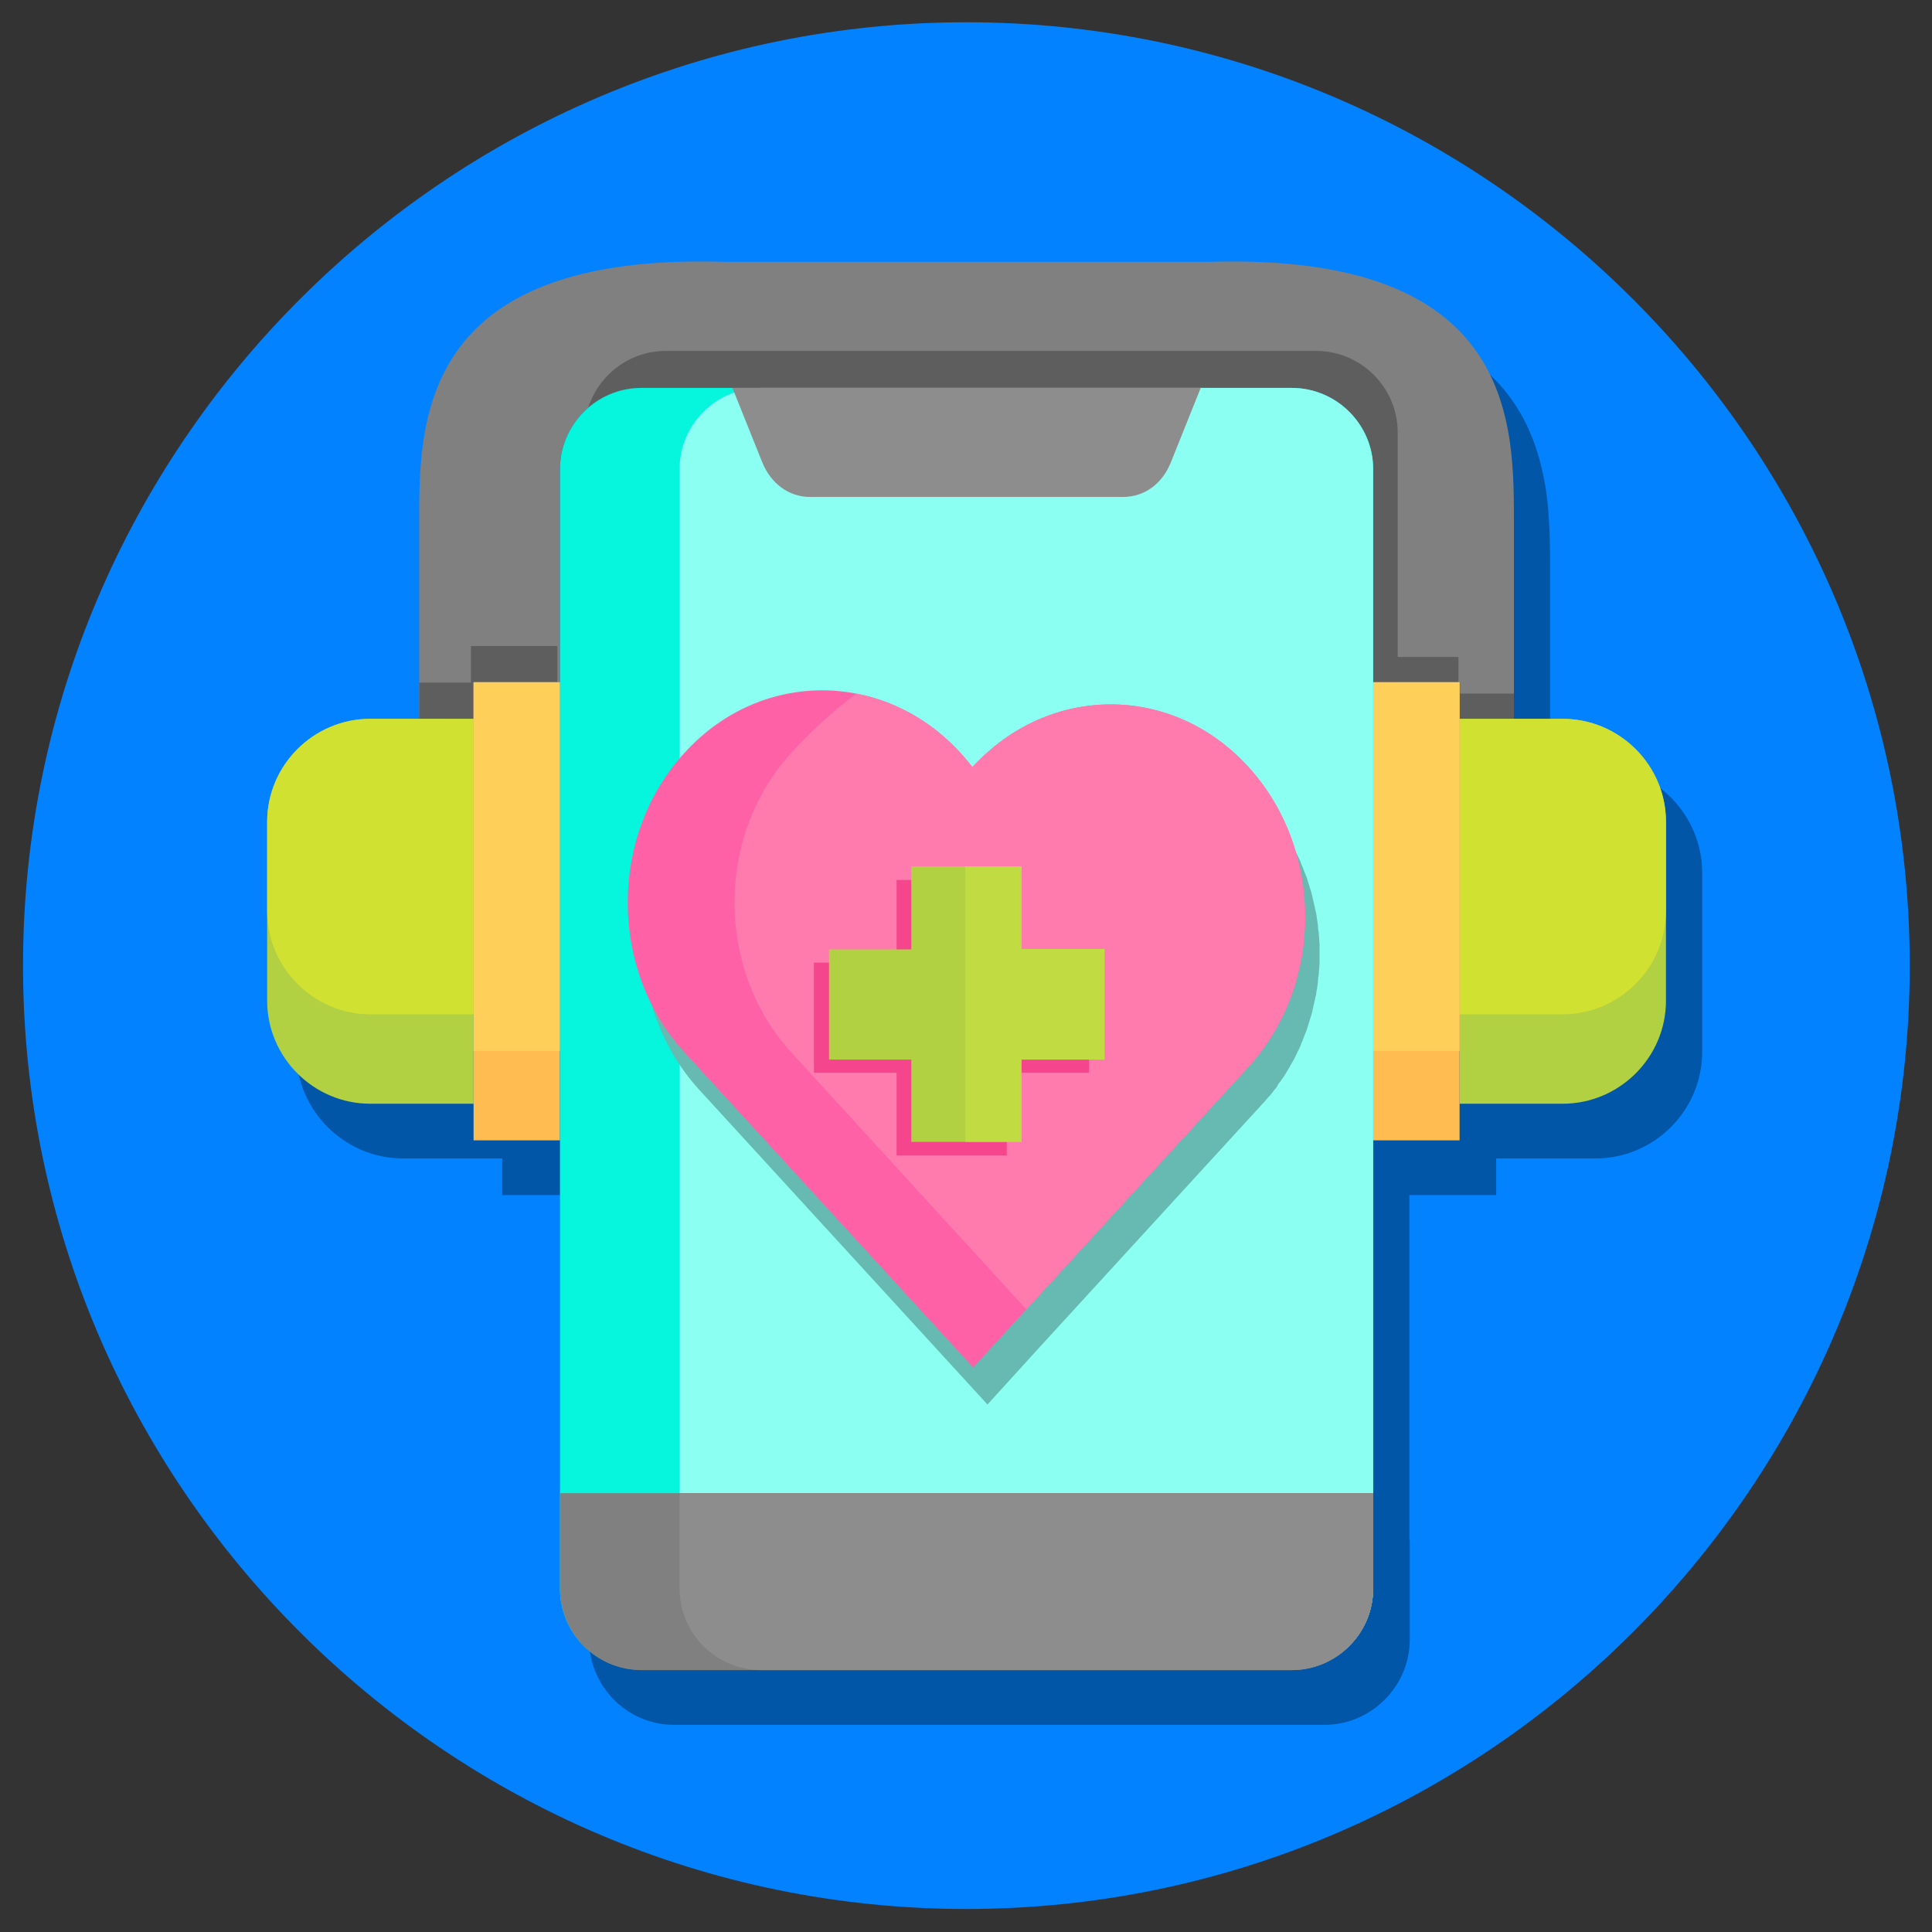
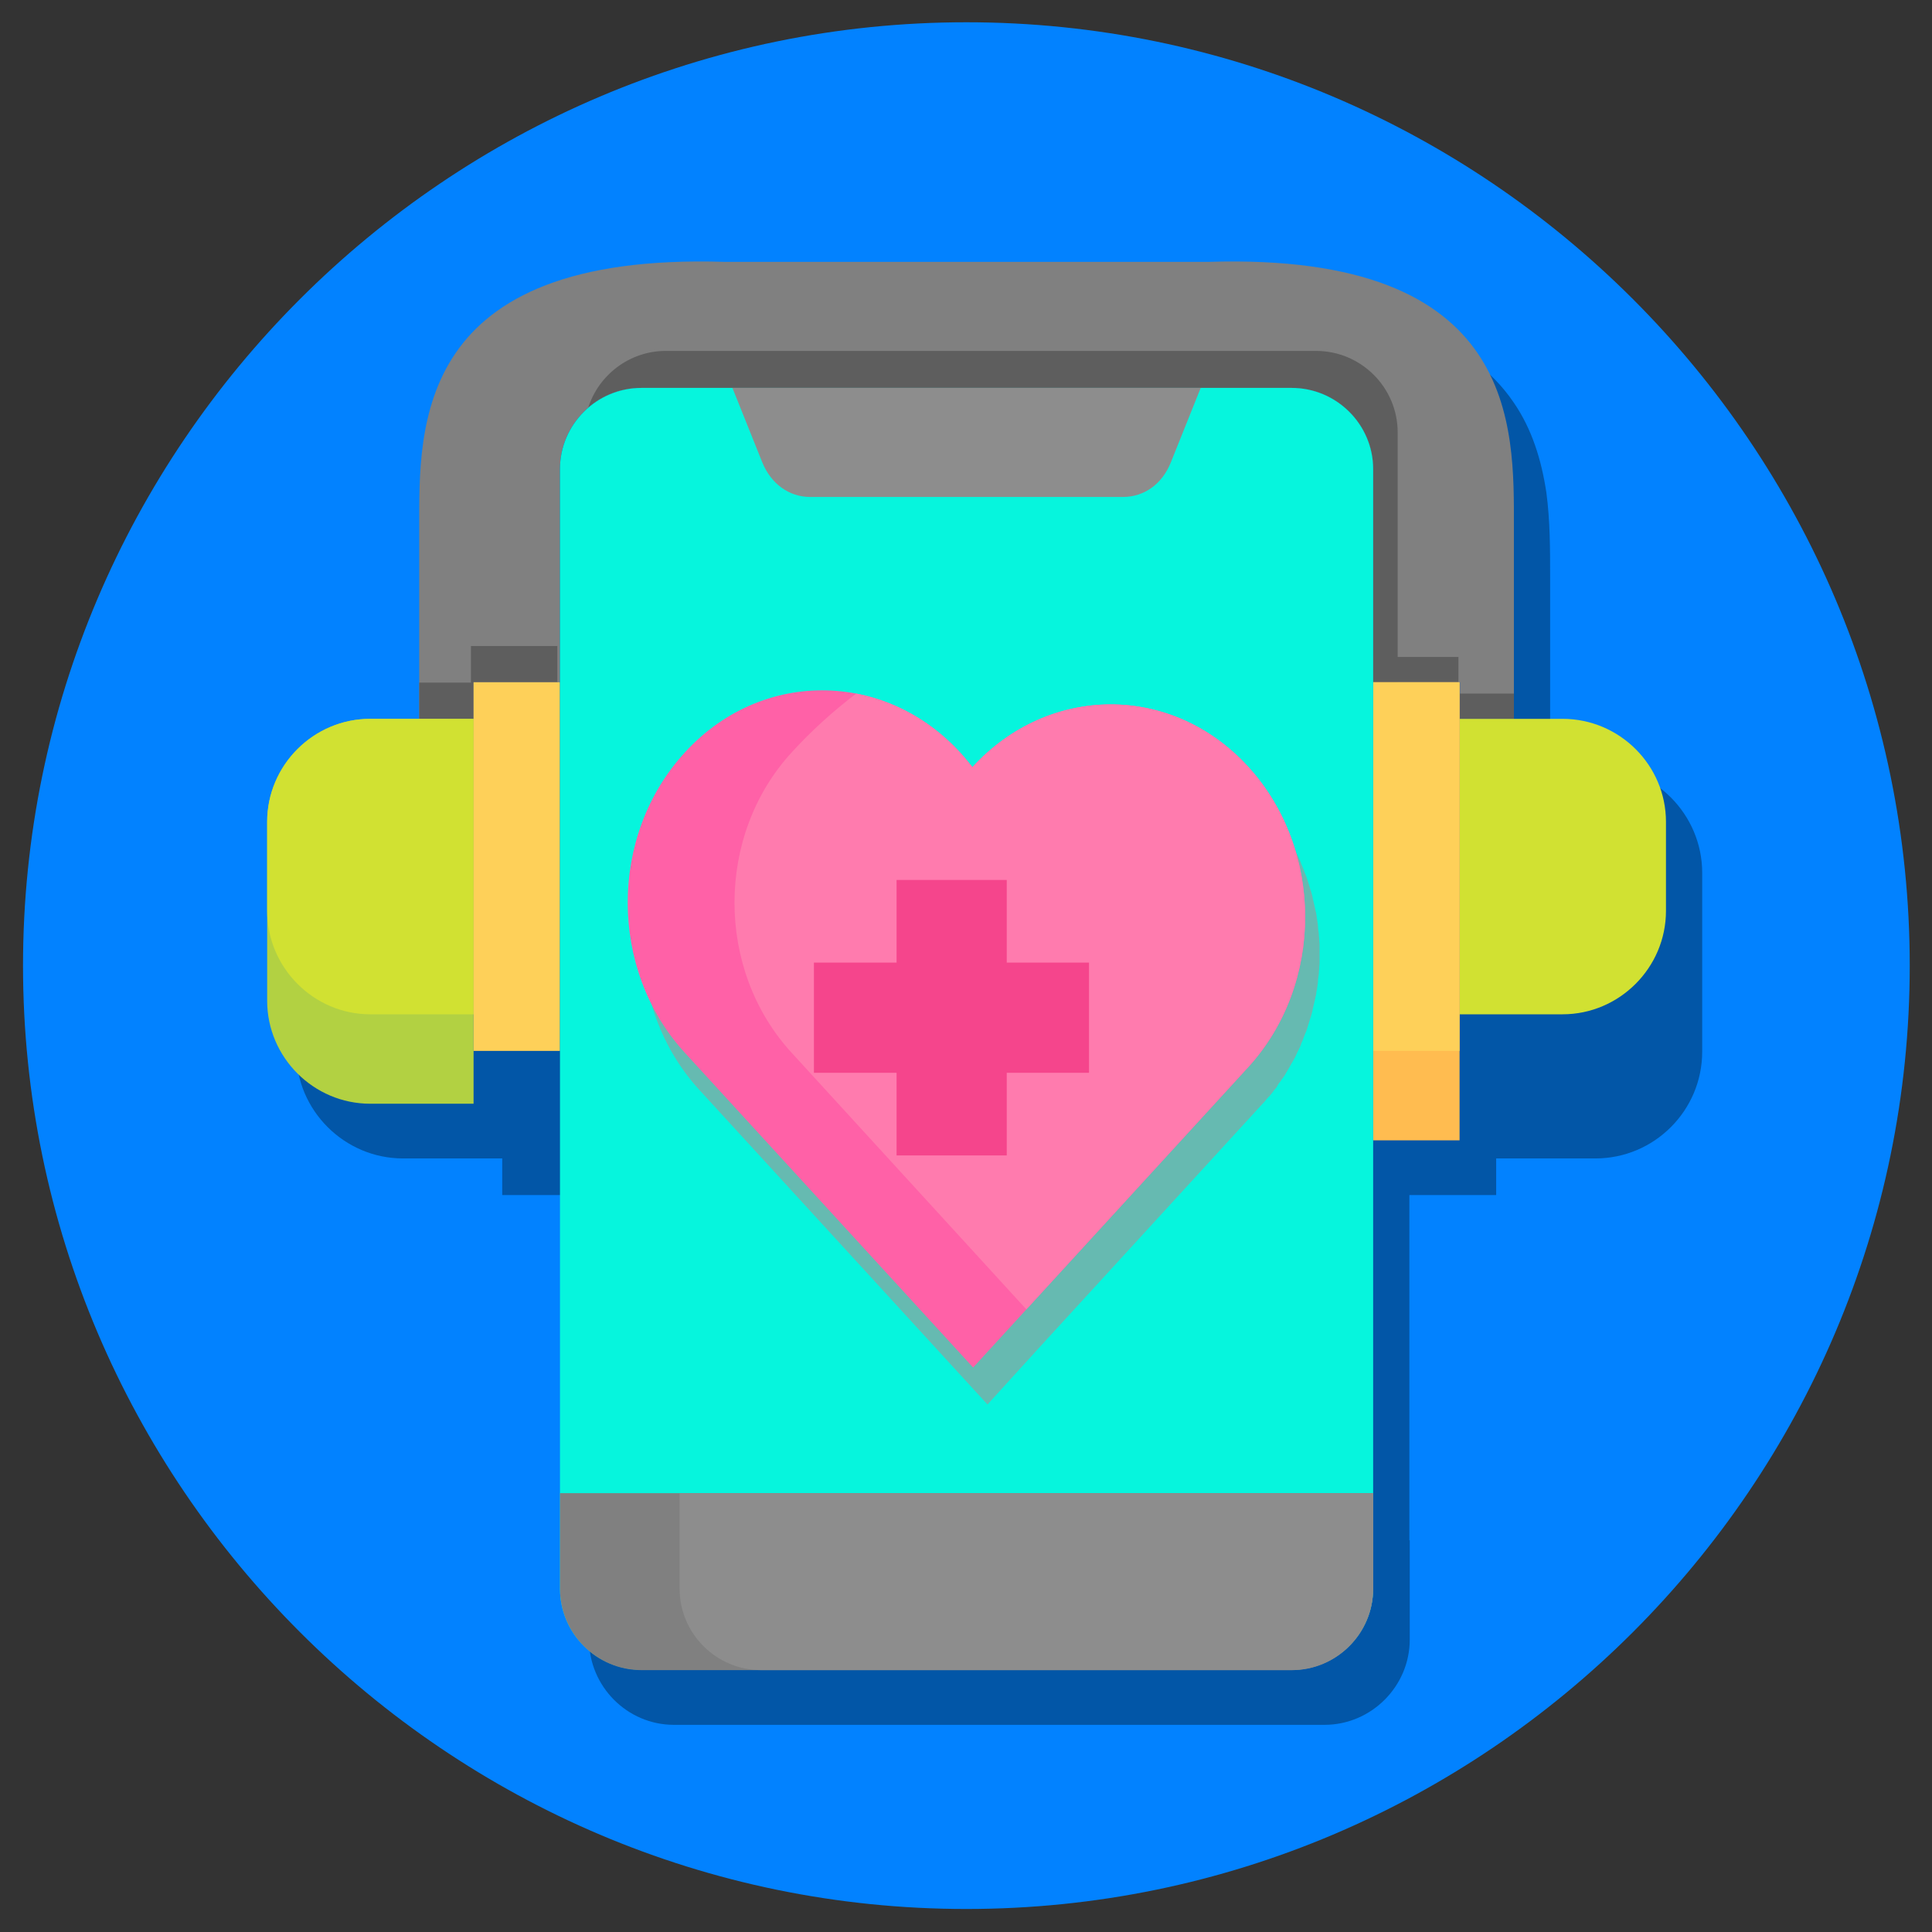
<svg xmlns="http://www.w3.org/2000/svg" version="1.2" viewBox="0 0 512 512" width="50" height="50">
  <rect x="0" y="0" width="512" height="512" fill="#333333" stroke="none" />
  <title>Care Coordination Apps</title>
  <style>
		.s0 { fill: #0282ff } 
		.s1 { fill: #0256a7 } 
		.s2 { fill: #808080 } 
		.s3 { fill: #5e5e5e } 
		.s4 { fill: #b2d142 } 
		.s5 { fill: #d1e132 } 
		.s6 { fill: #ffbc50 } 
		.s7 { fill: #fed059 } 
		.s8 { fill: #06f5dd } 
		.s9 { fill: #8cfff3 } 
		.s10 { fill: #8d8d8d } 
		.s11 { fill: #66bab1 } 
		.s12 { fill: #ff61a7 } 
		.s13 { fill: #ff7bae } 
		.s14 { fill: #f5458c } 
		.s15 { fill: #c1db42 } 
	</style>
  <g>
    <path fill-rule="evenodd" class="s0" d="m256.1 505.9c137.7 0 250-112.3 250-250 0-137.7-112.3-250-250-250-137.6 0-250 112.3-250 250 0 137.7 112.4 250 250 250z" />
    <path fill-rule="evenodd" class="s1" d="m373.6 408.2v26.3c0 12.4-10.2 22.6-22.6 22.6h-172.4c-12.4 0-22.5-10.2-22.5-22.6v-117.8h-23v-9.7h-26.3c-15.5 0-28.3-12.7-28.3-28.3v-47.4c0-15.5 12.8-28.3 28.3-28.3h12v-49.9c0-7.6 0-15.1 1.1-22.6 1.2-8.6 3.8-16.7 8.7-23.9 6-8.8 14.5-14.7 24.4-18.5 14.7-5.6 32.1-6.7 47.8-6.2h128c15.7-0.5 33.1 0.6 47.8 6.2 9.9 3.8 18.5 9.7 24.5 18.5 4.9 7.1 7.4 15.3 8.7 23.9 1 7.5 1 15 1 22.6v49.9h12c15.6 0 28.3 12.8 28.3 28.3v47.4c0 15.6-12.7 28.3-28.3 28.3h-26.3v9.7h-23v91.5z" />
    <path fill-rule="evenodd" class="s2" d="m192.1 69.4h128.1c82.4-2.6 81 43.8 81 70.2v50.9h-14.3v-9.7h-23v-56.5c0-11.8-9.7-21.5-21.5-21.5h-172.4c-11.9 0-21.6 9.7-21.6 21.5v56.5h-22.9v9.7h-14.4v-50.9c0-26.4-1.4-72.8 81-70.2z" />
    <g>
      <path fill-rule="evenodd" class="s3" d="m370.4 180.8h-6.5v-56.5c0-11.8-9.7-21.5-21.6-21.5h-172.3c-5.4 0-10.3 1.9-14.1 5.2 2.8-8.7 11-15 20.5-15h172.4c11.9 0 21.6 9.7 21.6 21.6 0 0 0 66.2 0 66.2z" />
      <path fill-rule="evenodd" class="s3" d="m386.8 183.8v6.7h14.4v-6.7zm-0.3-9.7h-22.7v6.7h22.7z" />
      <path fill-rule="evenodd" class="s3" d="m147.7 180.8h-22.2v9.7h-14.4v-9.6h13.7v-9.7h22.9z" />
    </g>
-     <path fill-rule="evenodd" class="s4" d="m414.1 190.5h-27.3v102h27.3c15.1 0 27.4-12.3 27.4-27.3v-47.4c0-15-12.3-27.3-27.4-27.3z" />
    <path fill-rule="evenodd" class="s5" d="m414.1 190.5h-27.3v78.3h27.3c15.1 0 27.4-12.4 27.4-27.4v-23.6c0-15-12.3-27.3-27.4-27.3z" />
    <path fill-rule="evenodd" class="s6" d="m363.9 180.8h22.9v121.4h-22.9z" />
    <path fill-rule="evenodd" class="s7" d="m363.9 180.8h22.9v97.7h-22.9z" />
    <path fill-rule="evenodd" class="s4" d="m98.1 190.5h27.4v102h-27.4c-15 0-27.3-12.3-27.3-27.3v-47.4c0-15 12.3-27.3 27.3-27.3z" />
    <path fill-rule="evenodd" class="s5" d="m98.1 190.5h27.4v78.3h-27.4c-15 0-27.3-12.4-27.3-27.4v-23.6c0-15 12.3-27.3 27.3-27.3z" />
-     <path fill-rule="evenodd" class="s6" d="m125.5 180.8h22.9v121.4h-22.9z" />
    <path fill-rule="evenodd" class="s7" d="m125.5 180.8h22.9v97.7h-22.9z" />
    <path fill-rule="evenodd" class="s8" d="m170 102.8h172.3c11.9 0 21.6 9.7 21.6 21.5v296.7c0 11.9-9.7 21.5-21.6 21.5h-172.3c-11.9 0-21.6-9.6-21.6-21.5v-296.7c0-11.8 9.7-21.5 21.6-21.5z" />
-     <path fill-rule="evenodd" class="s9" d="m201.7 102.8h140.6c11.9 0 21.6 9.7 21.6 21.5v296.7c0 11.9-9.7 21.5-21.6 21.5h-140.6c-11.9 0-21.6-9.6-21.6-21.5v-296.7c0-11.8 9.7-21.5 21.6-21.5z" />
    <path fill-rule="evenodd" class="s10" d="m194.1 102.8h124.1l-7.9 19.7c-2.3 5.8-7.1 9.2-12.7 9.2q-41.5 0-82.9 0c-5.6 0-10.4-3.5-12.7-9.2z" />
    <path fill-rule="evenodd" class="s2" d="m363.9 395.7v25.3c0 11.9-9.7 21.6-21.6 21.6h-172.3c-11.9 0-21.6-9.7-21.6-21.6v-25.3z" />
    <path fill-rule="evenodd" class="s10" d="m363.9 395.7v25.3c0 11.9-9.7 21.6-21.6 21.6h-140.6c-11.9 0-21.6-9.7-21.6-21.6v-25.3z" />
    <path fill-rule="evenodd" class="s11" d="m334.6 213q0.5 0.5 0.9 1c0.3 0.4 0.6 0.7 1 1.1q0.4 0.5 0.8 1.1 0.4 0.5 0.9 1c0.2 0.4 0.5 0.8 0.7 1.2q0.5 0.5 0.8 1.1c0.3 0.4 0.5 0.8 0.8 1.1 0.2 0.4 0.5 0.8 0.7 1.2q0.4 0.6 0.7 1.2 0.4 0.6 0.7 1.2 0.3 0.6 0.6 1.2 0.3 0.6 0.6 1.2c0.2 0.4 0.4 0.8 0.6 1.2q0.3 0.6 0.5 1.3 0.3 0.6 0.5 1.2 0.3 0.7 0.5 1.3 0.3 0.6 0.5 1.3 0.2 0.6 0.4 1.3 0.2 0.6 0.4 1.3c0.1 0.4 0.3 0.8 0.4 1.3q0.2 0.6 0.3 1.3c0.1 0.4 0.2 0.8 0.3 1.3 0.1 0.4 0.2 0.8 0.3 1.3q0.1 0.6 0.3 1.3 0.1 0.7 0.2 1.4 0.1 0.6 0.2 1.3 0.1 0.6 0.1 1.3 0.1 0.7 0.2 1.4 0 0.6 0.1 1.3 0 0.7 0.1 1.4c0 0.4 0 0.8 0 1.3q0 0.7 0 1.4 0 0.6 0 1.3c0 0.5 0 0.9 0 1.3q-0.1 0.7-0.1 1.4-0.1 0.7-0.1 1.3c-0.1 0.5-0.1 0.9-0.2 1.4q0 0.7-0.1 1.3c-0.1 0.5-0.1 0.9-0.2 1.4-0.1 0.4-0.2 0.9-0.2 1.3q-0.2 0.7-0.3 1.3c-0.1 0.5-0.2 0.9-0.3 1.3-0.1 0.5-0.2 0.9-0.3 1.3q-0.1 0.7-0.3 1.3c-0.1 0.5-0.3 0.9-0.4 1.3q-0.2 0.7-0.4 1.3-0.2 0.7-0.4 1.3-0.2 0.7-0.5 1.3-0.2 0.6-0.5 1.3c-0.1 0.4-0.3 0.8-0.5 1.2q-0.2 0.7-0.5 1.3c-0.2 0.4-0.4 0.8-0.6 1.2q-0.3 0.6-0.6 1.3-0.3 0.5-0.6 1.1-0.4 0.6-0.7 1.2-0.3 0.6-0.7 1.2c-0.2 0.4-0.5 0.8-0.7 1.2-0.3 0.4-0.5 0.8-0.8 1.1q-0.3 0.6-0.8 1.1c-0.2 0.4-0.5 0.8-0.7 1.2q-0.5 0.5-0.9 1.1-0.4 0.5-0.8 1c-0.4 0.4-0.7 0.7-1 1.1q-0.4 0.5-0.9 1l-58.8 64.2-14.1 15.5-0.2-0.2-76.2-83.2c-20.1-22-20.1-57.6 0-79.6 12.5-13.7 29.5-18.7 45.5-15.7q0.5 0.2 1.1 0.3h0.2q0.5 0.2 1.1 0.3h0.1q0.6 0.2 1.2 0.3l0.1 0.1q0.6 0.1 1.1 0.3l0.2 0.1q0.6 0.1 1.1 0.3l0.1 0.1q0.6 0.1 1.2 0.4h0.1c0.4 0.2 0.7 0.3 1.1 0.4l0.2 0.1q0.5 0.2 1.1 0.4l0.1 0.1q0.5 0.2 1.1 0.5l0.1 0.1c0.4 0.1 0.7 0.3 1.1 0.4l0.1 0.1q0.6 0.3 1.1 0.6l0.1 0.1q0.6 0.3 1.1 0.6h0.1c0.4 0.2 0.7 0.4 1.1 0.6l0.1 0.1q0.5 0.3 1.1 0.7 0.6 0.4 1.1 0.7l0.1 0.1c0.3 0.3 0.7 0.5 1 0.7l0.1 0.1c0.3 0.2 0.7 0.5 1.1 0.8q0.5 0.4 1 0.8l0.1 0.1q0.6 0.4 1.1 0.9c0.3 0.3 0.7 0.6 1 0.9l0.1 0.1c0.3 0.2 0.6 0.6 0.9 0.8l0.1 0.1c0.3 0.3 0.7 0.6 1 1q0.5 0.5 1 1l0.1 0.1c0.3 0.3 0.6 0.6 0.9 0.9v0.1q0.5 0.5 1 1.1 0.5 0.6 0.9 1.1l0.1 0.1c0.3 0.4 0.6 0.7 0.9 1.1q0.4-0.5 0.9-1c0.3-0.3 0.6-0.7 1-1q0.5-0.5 1-0.9 0.5-0.5 1-1 0.5-0.4 1-0.9 0.5-0.4 1-0.8 0.5-0.4 1.1-0.9 0.5-0.4 1.1-0.7 0.5-0.4 1-0.8 0.6-0.4 1.1-0.7 0.6-0.4 1.1-0.7 0.6-0.4 1.2-0.7c0.3-0.2 0.7-0.4 1.1-0.6q0.6-0.3 1.1-0.6c0.4-0.2 0.8-0.4 1.2-0.6q0.5-0.3 1.1-0.5 0.6-0.3 1.2-0.6 0.6-0.2 1.2-0.4 0.6-0.2 1.2-0.5 0.6-0.2 1.2-0.4c0.4-0.1 0.7-0.3 1.1-0.4q0.6-0.1 1.3-0.3 0.6-0.2 1.2-0.3 0.6-0.2 1.2-0.3c0.4-0.1 0.8-0.2 1.2-0.3q0.6-0.1 1.2-0.2 0.7-0.1 1.3-0.2c0.4 0 0.8-0.1 1.2-0.1 0.4-0.1 0.8-0.1 1.2-0.1 0.5-0.1 0.9-0.1 1.3-0.1 0.4 0 0.8 0 1.2 0q0.6-0.1 1.3-0.1h1.2c0.4 0.1 0.8 0.1 1.3 0.1q0.6 0 1.2 0c0.4 0.1 0.8 0.1 1.2 0.2 0.5 0 0.8 0 1.3 0.1q0.6 0.1 1.2 0.2c0.4 0 0.8 0.1 1.2 0.2 0.4 0 0.8 0.1 1.3 0.2q0.5 0.1 1.2 0.3 0.6 0.1 1.2 0.3 0.6 0.2 1.2 0.3 0.6 0.2 1.2 0.4 0.6 0.2 1.2 0.4 0.6 0.2 1.2 0.4 0.6 0.3 1.2 0.5 0.5 0.2 1.1 0.5c0.4 0.2 0.8 0.4 1.2 0.5 0.4 0.2 0.8 0.4 1.2 0.6q0.5 0.3 1.1 0.6c0.4 0.2 0.8 0.4 1.1 0.6q0.6 0.4 1.1 0.7c0.4 0.2 0.8 0.5 1.2 0.7q0.5 0.3 1 0.7 0.6 0.4 1.2 0.8 0.5 0.4 1 0.8c0.4 0.2 0.7 0.5 1.1 0.8 0.3 0.3 0.7 0.6 1 0.9 0.4 0.2 0.7 0.6 1.1 0.8q0.5 0.5 0.9 1 0.6 0.4 1.1 0.9c0.3 0.3 0.6 0.7 0.9 1 0.3 0.4 0.6 0.7 0.9 1.1z" />
    <path fill-rule="evenodd" class="s12" d="m330.8 203.2c20.1 22 20.1 57.6 0 79.6l-72.9 79.6-0.2-0.2-76.2-83.2c-20.2-22-20.2-57.6 0-79.6 21.5-23.5 56.8-21.5 76.2 3.9 20.2-22 52.8-22.3 73.1-0.1z" />
    <path fill-rule="evenodd" class="s13" d="m330.8 203.2c20.1 22 20.1 57.6 0 79.6l-58.8 64.2-62.2-68c-20.2-22-20.2-57.6 0-79.6 5-5.5 10.8-10.8 17.1-15.6 11.6 2.2 22.6 8.8 30.8 19.5 20.1-22 52.8-22.3 73.1-0.1z" />
    <path fill-rule="evenodd" class="s14" d="m237.6 233.2h29.2v21.9h21.8v29.2h-21.8v21.9h-29.2v-21.9h-21.9v-29.2h21.9z" />
-     <path fill-rule="evenodd" class="s4" d="m241.5 229.6h29.2v21.9h22v29.3h-22v21.8h-29.2v-21.8h-21.8v-29.2h21.8z" />
-     <path fill-rule="evenodd" class="s15" d="m255.8 229.6h14.9v21.9h22v29.3h-22v21.8h-14.9z" />
  </g>
</svg>